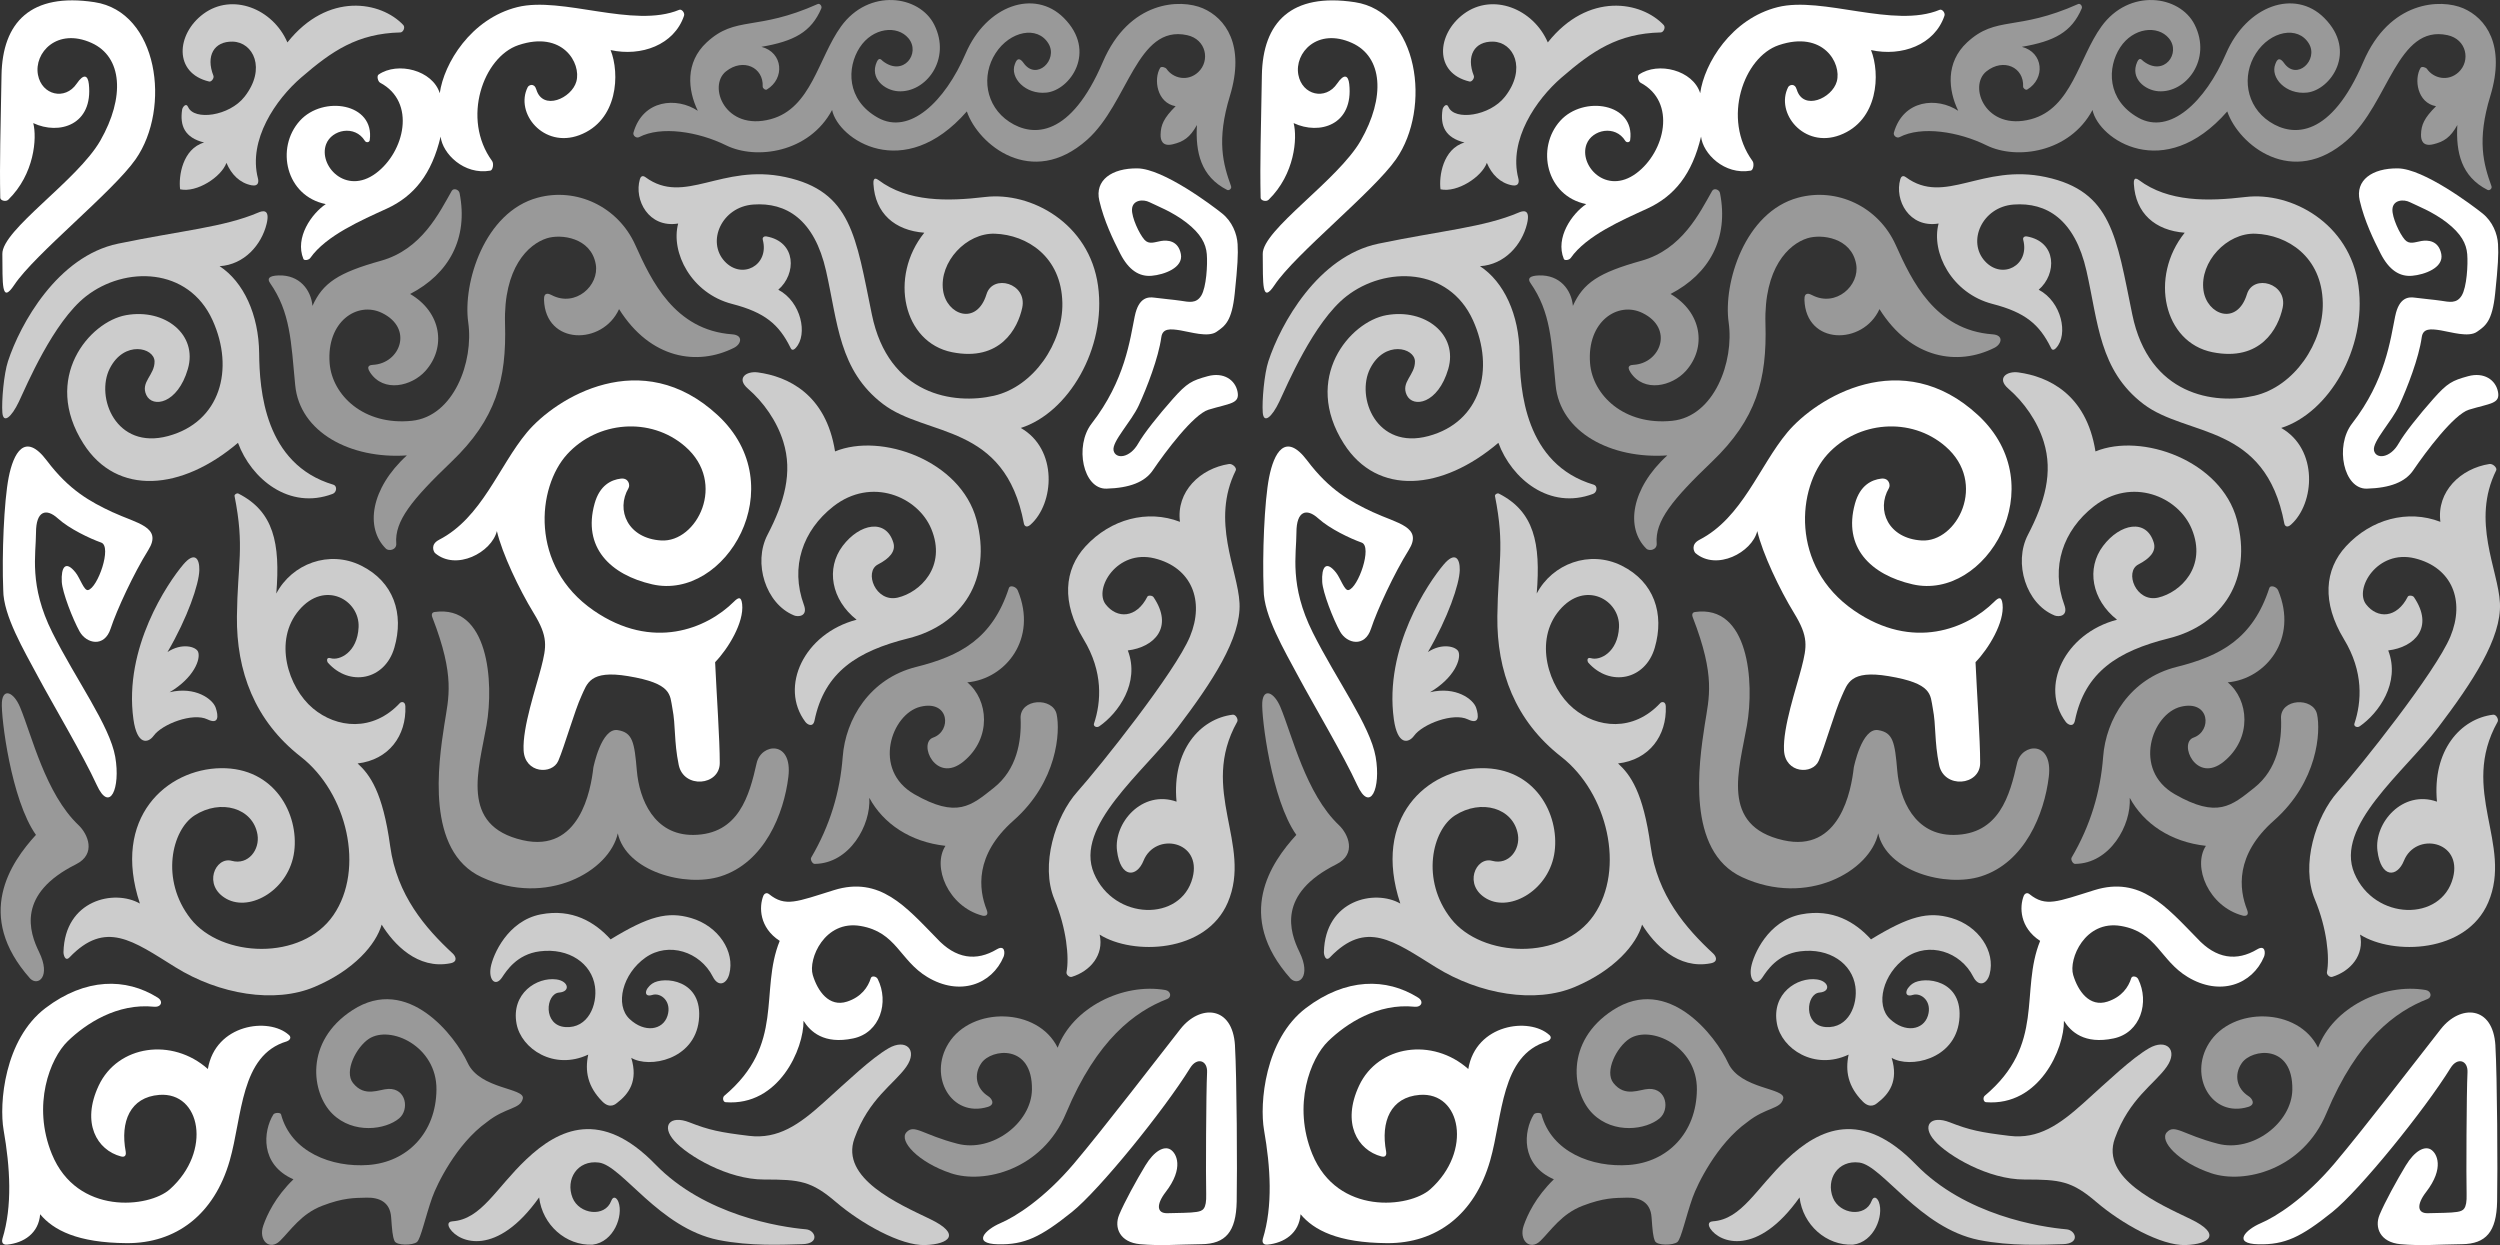
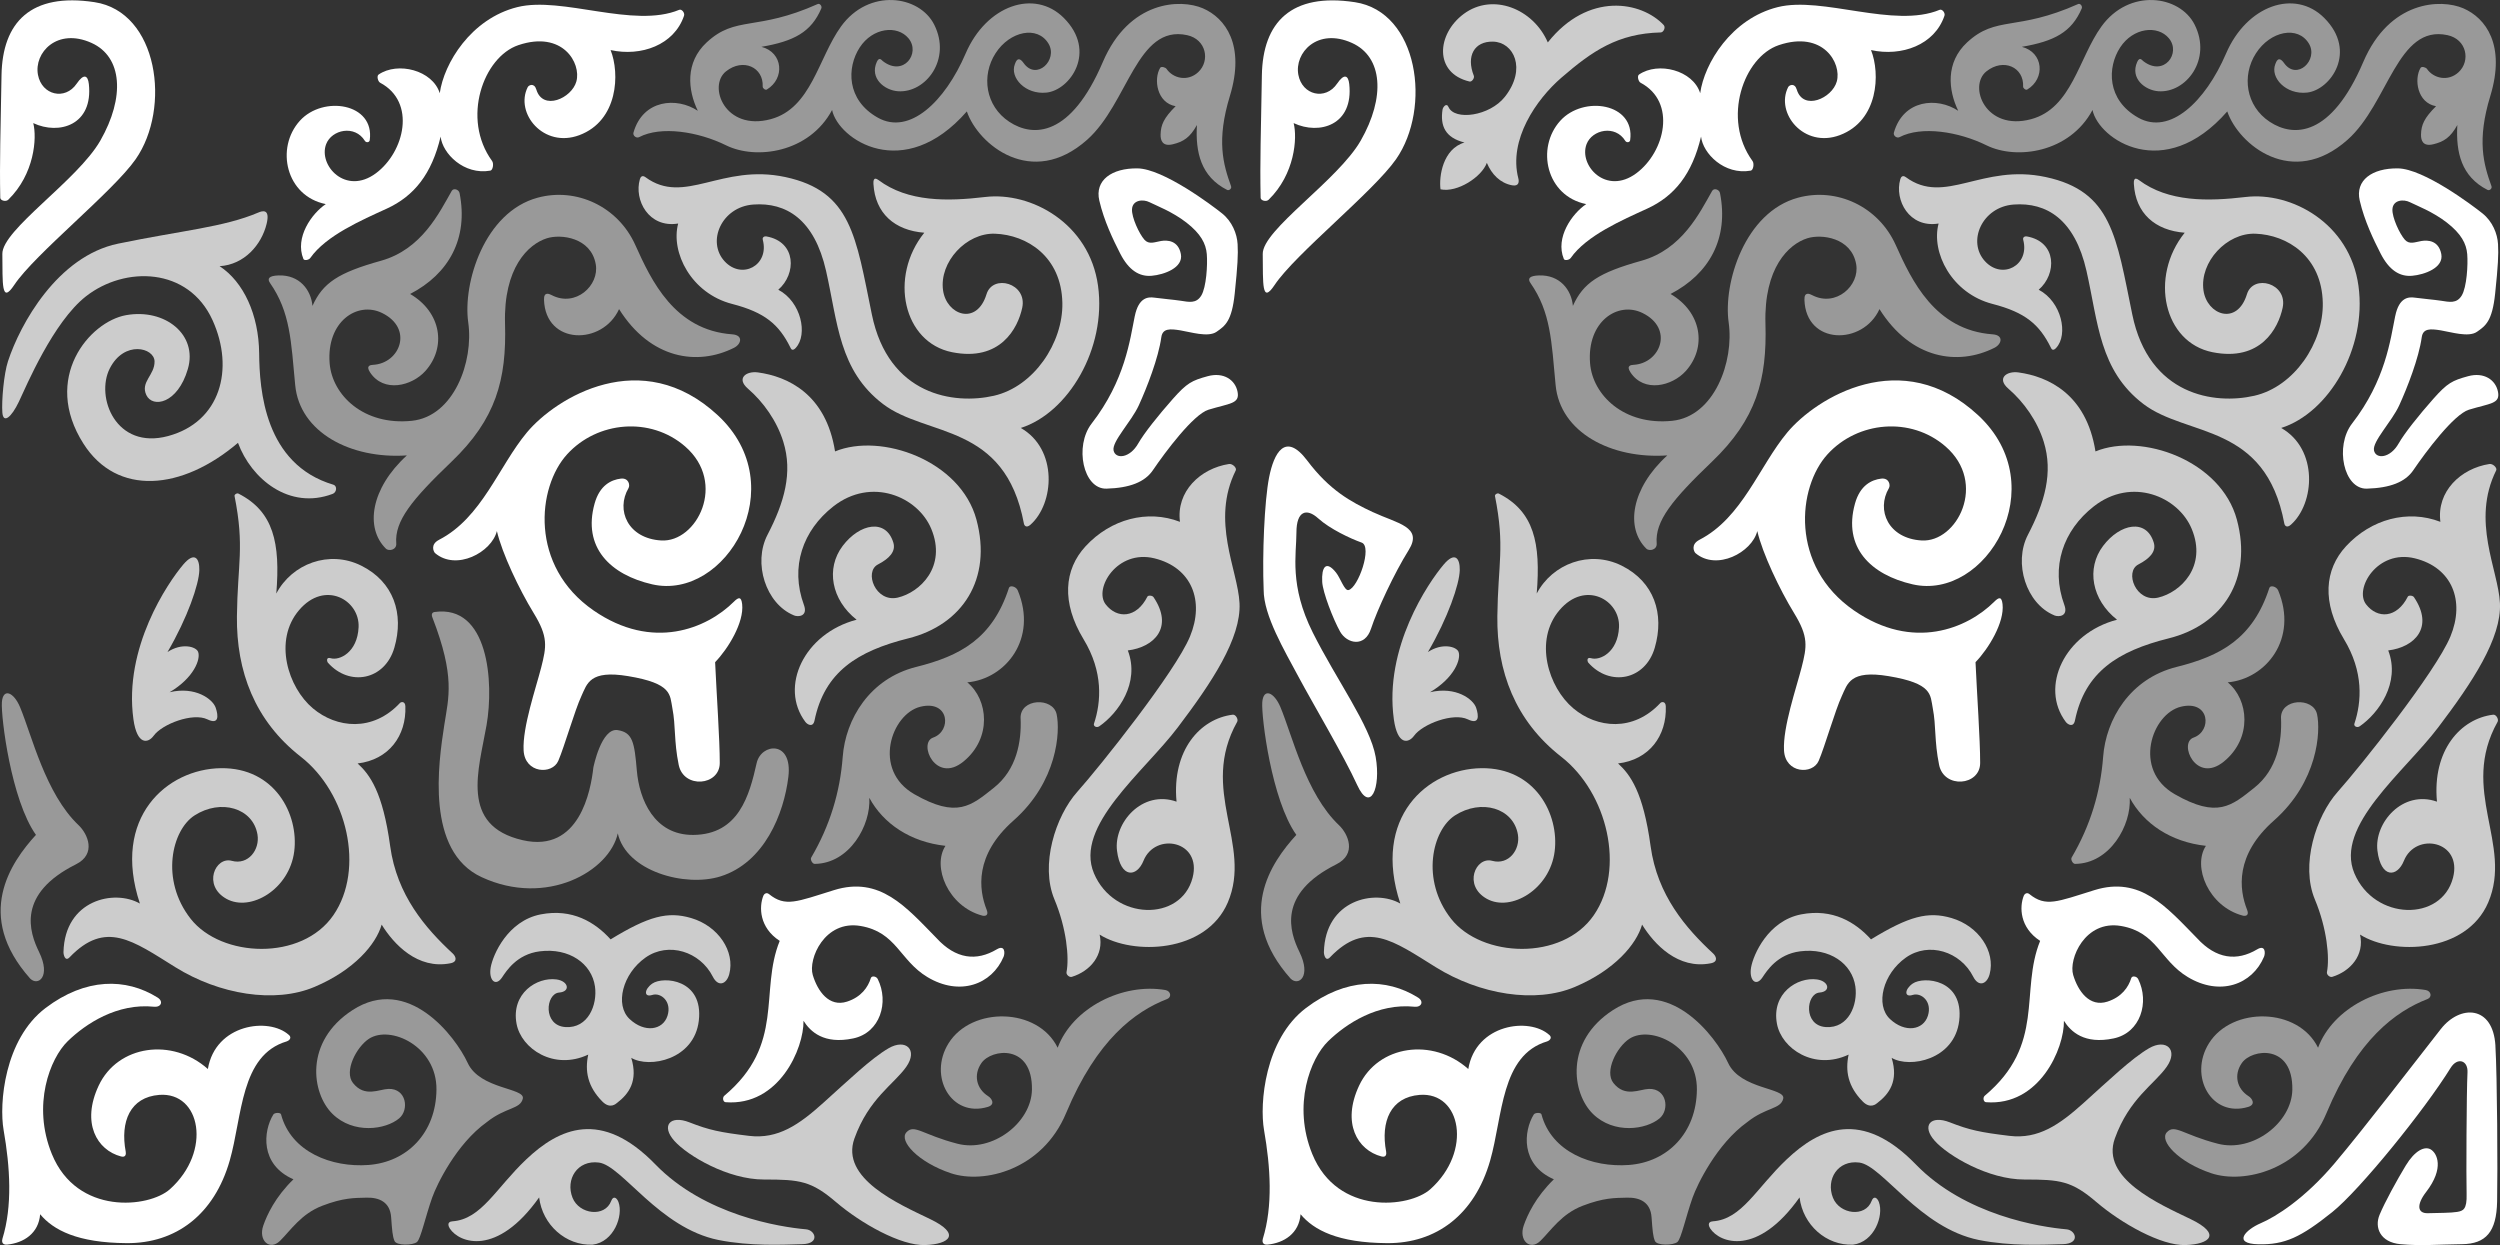
<svg xmlns="http://www.w3.org/2000/svg" id="Layer_2" viewBox="0 0 840.79 418.74">
  <rect x="0" y="0" width="840.79" height="418.74" fill="#333333" stroke="none" />
  <defs>
    <style>.cls-1,.cls-2,.cls-3{fill:#fff;}.cls-2{opacity:.5;}.cls-3{opacity:.75;}</style>
  </defs>
  <g id="_图层_1">
    <path class="cls-1" d="m147.66,181.54c14.4-7.39,20.1-24.8,29.57-36.13,9.71-11.61,38.54-29.56,64.19-5.73,25.66,23.83,2.57,62.46-22.04,56.85-14.17-3.23-23.52-12.47-19.4-27.2,1.72-6.16,5.62-7.98,8.81-8.36,2.65-.32,3.18,2.19,2.6,3.18-4.37,7.43-.2,16.97,11,17.62,11.94.7,22.22-19.3,8.03-31.62-11.68-10.14-29.52-8.48-39.66,2.61-10.14,11.08-12.76,37.6,8.86,52.54,19.86,13.72,38.12,6.1,47.2-2.94,1.61-1.61,2.49-1.72,2.78.83.69,6.13-4.7,14.98-9.09,19.51.45,10.12,1.58,26.24,1.56,33.92-.02,7.68-12.17,8.74-13.81.61-1.65-8.13-.95-12.97-2.13-19.07-.87-4.51,0-8.3-14.89-10.77-12.95-2.15-13.77,2.54-15.71,6.72-2.21,4.73-5.71,17.01-7.77,21.78-2.04,4.72-11.25,4.26-11.66-3.52-.42-7.78,4.14-20.95,5.91-27.88,1.82-7.13,2.37-10.31-2.53-18.31-4.9-8.01-10.6-20.04-12.37-27.58-1.76,7.17-13.68,13.5-20.81,7.4-.41-.4-1.73-2.86,1.37-4.46Z" />
    <path class="cls-3" d="m266.95,206.93c-9.38-3.87-13.78-17.56-8.82-27.08,5.65-10.85,8.53-20.91,5.31-31.28-2.18-7.03-6.7-13.37-11.92-17.88-3.98-3.45-.59-5.98,3.4-5.44,9.86,1.35,22.86,7.15,25.92,26.57,15.5-6.37,42.21,3.02,47.56,22.96,5.35,19.94-4.68,35.35-22.89,39.9-17.15,4.28-28.22,11.31-31.57,27.63-.51,2.48-2.41,1.38-3.09.47-8.82-11.76-.44-29.74,17.24-34.36-8.52-6.71-10.41-17.26-4.68-24.83,5.73-7.57,14.58-9.25,17.04-1.09.88,2.92-1.27,5.31-5.18,7.33-4.77,2.46-.81,12.89,6.66,11.15,7.47-1.74,16.55-10.41,11.27-23.12-4.5-10.86-20.15-17.58-32.97-7.52-10.21,8.01-14.58,20.29-9.85,33.14,1.38,3.76-1.83,4.13-3.43,3.47Z" />
    <path class="cls-2" d="m246.86,116.97c-12.24,6.16-28.08,3.85-38.66-13.01-5.54,12.23-24.76,12.19-25.24-3.14-.09-2.87,1.81-1.96,2.59-1.56,8.01,4.17,16.09-3.24,14.81-10.41-1.6-8.99-11.69-10.21-16.42-8.72-6.3,1.98-14.63,9.94-14.09,28.73.55,18.79-3.02,32.09-18.01,46.43-13.37,12.79-19.17,19.96-18.57,27.5.17,2.11-2.46,2.73-3.5,1.71-7.03-6.94-5.15-20.18,7.07-31.34-18.86,1.29-36.06-7.72-37.56-23.66-1.39-14.71-1.61-24.49-8.47-34.33-1.02-1.47-.38-2.43,2.88-2.54,7.01-.23,10.9,4.82,11.4,10.25,3.48-7.75,8.67-11.17,23.03-15.18,13.71-3.82,19.62-16.16,23.8-23.49.62-1.09,2.41-.47,2.64.72,3.01,15.22-3.56,27.17-16.63,33.94,10.54,6.15,12.27,17.98,5.1,25.93-4.52,5.02-14.02,7.43-18.6.39-1.5-2.3.28-2.45,1.04-2.49,9.1-.5,13.67-12.26,3-17.45-8.25-4.02-18.71,2.83-17.61,16.9.84,10.7,11.42,21.06,27.66,19.37,14.11-1.47,20.84-19.9,18.96-33.08-1.89-13.18,5.4-37.12,23.36-41.96,12.95-3.5,26.98,2.89,32.84,15.95,5.33,11.87,13.18,28.63,32.59,30.01,3.75.27,3.1,3.27.59,4.53Z" />
    <path class="cls-3" d="m267.65,116.97c4.09-4.43,1.85-15.45-5.9-19.53,6.13-5.28,6.17-16.15-4.05-17.94-.47-.08-1.42.17-1.16,1.16,2.26,8.6-7.05,13.52-12.85,7.21-6.1-6.62-.99-18.3,9.64-19.08,11.04-.81,20.55,4.93,24.49,22.33,3.94,17.4,4.32,33.44,19.13,44.75,14.66,11.19,41.06,6.2,47.41,40.24.1.56.76,1.64,2.22.35,8.07-7.18,9.23-25.42-3.28-32.53,15.93-5.04,28.88-26.69,25.99-47.78-2.88-21.1-22.59-31.72-37.93-29.9-12.68,1.5-25.99,1.75-35.94-5.71-1.72-1.29-1.71.53-1.67,1.31.56,9.91,7.15,15.65,17.1,16.42-11.98,14.92-7.04,36.91,9.33,40.18,16.25,3.25,22.14-8.04,23.61-14.94,1.76-8.27-9.89-11.47-12.01-4.56-3.29,10.71-13.46,7.03-14.62-1.32-1.32-9.53,7.85-19.38,17.48-19.03,10.7.39,22.35,7.65,22.65,23.31.25,13.32-9.54,28.1-23.02,31.19-13.4,3.07-35.46-.08-41.05-27.34-5.39-26.24-6.87-41.43-29.08-46.21-21.53-4.63-33.92,9.71-47.07.04-1.22-.89-1.71.12-1.88.73-2,6.91,2.95,16.47,12.89,14.86-2.6,9.74,4.43,23.51,18.14,27.04,11.04,2.85,15.77,6.9,19.63,14.73.18.37.62,1.32,1.81.03Z" />
    <path class="cls-1" d="m381.65,106.27c-1.62,7.89-3.23,21.63-14.52,36.18-5.87,7.58-2.84,22.11,4.98,21.89,7.82-.22,12.91-2.21,15.61-6.18,4.23-6.23,13.66-18.82,18.72-20.37,7.15-2.18,10.55-1.95,9.78-5.99-.77-4.05-4.71-6.74-10.05-5.28-5.34,1.46-6.96,2.26-11.75,7.67-4.79,5.41-9.68,11.53-11.59,14.91-2.87,5.1-7.7,5.39-8.32,2.4s5.95-9.65,8.49-15.18c2.72-5.94,6.6-15.9,7.57-22.9.42-3.04,2.96-2.87,6.38-2.32,3.42.55,9.39,2.47,12.21.48,2.82-1.98,5.12-3.45,6.1-12.86.98-9.41,1.17-13.1.97-16.61-.2-3.51-1.84-7.63-5.23-10.34-3.39-2.72-19.79-15.03-28.44-15.14-8.66-.11-14.44,3.98-12.84,10.84,1.6,6.87,4.64,13.14,7.02,17.8,2.86,5.6,6.44,7.85,10.59,7.48,4.16-.36,10.7-2.69,9.82-7.3-.89-4.61-4.54-4.75-6.68-4.4-2.14.36-4.03,1.3-5.57-.42-1.79-2.01-4.31-7.51-4.19-10.21.14-3.18,3.71-3.53,5.92-2.4,2.21,1.12,7.64,3.15,12.39,6.84,4.82,3.75,6.56,7.07,6.85,10.62.29,3.56-.15,11.13-1.86,13.93-1.71,2.8-4.21,2.14-6.89,1.74-2.5-.38-6.21-.67-8.93-1.05-2.07-.29-5.24-.1-6.53,6.18Z" />
    <path class="cls-2" d="m414.04,62.67c-2.71-7.51-4.96-15.47-.41-30.39,5.23-17.12-1.51-26.22-9.07-29.48-7.56-3.26-24.8-2.68-33.67,18.08-10.75,25.15-23.37,25.41-31.44,20.09-8.07-5.32-9.47-15.54-4.64-23.04,4.83-7.5,14.12-9.42,17.82-3.25,3.28,5.48-4.05,12.59-8.36,6.54-1.92-2.7-2.66-.4-2.95.36-1.77,4.51,3.53,10.33,10.67,9.56,7.94-.86,17.06-13.84,5.79-25.11-9.86-9.86-26.05-4.25-33.02,11.97-6.97,16.22-18.9,27.55-29.53,21.58-10.63-5.97-10.46-16.91-6.09-23.62,4.37-6.71,12.63-7.59,16.39-3.09,4.19,5-1.65,13.07-8.61,7.69-.45-.35-1.21-1.56-2.04.27-2.47,5.52,2.61,9.54,7.13,9.86,9.32.65,18.06-10.73,12.18-22.4-5.01-9.95-22-12.3-31.33.6-7.68,10.63-9.97,27.5-23.64,31.19-15.36,4.15-21.29-11.11-15.05-16.08,5.74-4.57,12.66-1.38,12.34,5.12-.03.57.88,1.29,1.39.99,6.12-3.68,5.51-12.46-1.82-14.36,10.9-1.88,16.72-4.9,20.14-12.9.33-.78-.51-1.8-1.2-1.49-20.77,9.27-27.49,3.77-37.34,12.89-7.29,6.76-6.38,16-2.99,23.02-7.07-4.7-18.47-3.83-21.64,7.33-.29,1.01.96,2.01,1.9,1.52,7.35-3.84,19.85-1.88,29.26,2.76,10.08,4.97,27.96,2.49,35.64-11.89,2.03,9.88,24.09,24.77,45.32.48,3.76,11.1,21.83,26.09,40.45,9.54,13.82-12.29,16.7-38.86,33.62-35.19,6.49,1.41,7.81,8.64,3.74,12.45-3.53,3.29-8.46,2.1-10.65-1.1-.35-.51-1.78-.96-2.15-.34-2.25,3.76-1.14,11.77,5.21,12.89-4.04,4.01-4.98,6.32-5.06,9.52-.05,2.03.67,4.09,4.07,3.29,3.57-.85,5.82-2.26,8.15-6.49-.54,9.18,1.35,17.38,10.16,21.83.66.33,1.59-.47,1.33-1.18Z" />
    <path class="cls-1" d="m230.04,5.33c-3.33,9.8-14.41,13.78-24.69,11.51,3.16,7.87,2.55,23.72-10.49,28.61-12.09,4.53-21.77-7.44-17.38-16.14.35-.69,2.18-1.57,2.9.81,2.18,7.24,11.87,2.98,13.46-2.71,1.72-6.18-4.62-17.25-19.5-12.23-11.81,3.99-19.21,24.74-8.84,38.97.63.86.28,3.09-.6,3.24-8.89,1.55-16.09-5.76-16.71-11.45-2.98,12.58-8.9,20-18.12,24.23-8.42,3.86-20.42,9.04-25.71,16.59-.5.72-2.06.97-2.32.33-2.96-7.19,2.79-15.27,7.53-18.45-13.43-2.68-17.01-18.88-8.71-28.04,7.78-8.59,25.21-5.93,23.49,6.53-.11.83-1.22.92-1.64.24-3.36-5.47-11.15-3.79-13.02,1.1-2.72,7.13,6.56,17.37,16.75,9.79,9.61-7.15,13.63-23.96,1.4-30.44-.74-.39-1.21-2.26-.52-2.74,6.43-4.43,18.17-1.48,20.58,6.27,1.37-9.99,10.45-25.06,26.1-28.96,15.05-3.74,39.09,7.31,54.44.91.82-.34,1.95,1.01,1.61,2.01Z" />
    <path class="cls-3" d="m413.33,156.05c-9.66,1.5-17.81,9.24-16.49,19.45-10.96-4.24-23.28-.92-31.71,8.18-7.31,7.89-8.18,19-.73,31.27,6.69,11.02,5.96,21.1,3.52,28.44-.28.83.87,1.51,1.81.86,6.26-4.32,13.76-14.58,9.57-25.5,8.97-1.1,15.47-7.82,8.65-17.92-.4-.59-1.81-.69-2.06-.18-3.7,7.34-10.21,7.53-14.03,2.61-4.09-5.26,3.8-18.56,16.37-15.49,12.57,3.07,16.95,14.32,11.98,26.3-4.97,11.98-30.4,43.84-37.85,52.17-7.45,8.33-12.57,24.7-7.74,36.24,4.07,9.74,5.02,19.58,4.07,24.44-.18.9.97,1.86,1.78,1.61,6.17-1.89,10.9-7.36,9.35-14.21,11.11,7.01,35.8,6.28,43.11-10.81,8.36-19.56-9.76-37.7,3.15-60.75.47-.84-.49-2.52-1.48-2.4-10.95,1.32-20.52,11.97-18.91,29.25-11.54-4.09-21.19,7.16-20.02,16.51,1.17,9.35,6.63,9.02,8.91,3.36,3.95-9.79,19.73-6.72,16.51,5.7-3.86,14.93-26.45,14.47-33.17-1.46-6.72-15.93,16.81-34.05,28.2-49.1,11.4-15.05,21.34-29.96,20.75-41.79-.56-11.27-9.73-27.58-1.26-44.64.42-.85-1.12-2.32-2.27-2.14Z" />
-     <path class="cls-3" d="m135.65,8.43c-7.48-7.98-25.39-11.29-38.99,5.84-4.87-11.34-18.55-16.8-28.27-9.59-9.11,6.76-10.1,19.89,1.94,22.74.8.19,1.75-1.17,1.45-1.94-2.64-6.69.2-11.61,6.44-11.48,6.95.14,11.45,9.07,4.01,18.55-5.13,6.53-16.92,8.09-18.96,3.45-.7-1.6-1.9.09-2.01.83-.84,5.5.88,9.48,7.38,11.1-7.26,2.12-8.65,11.4-8.06,15.74,5.64,1.21,13.87-4.16,15.58-8.9,1.63,3.88,4.47,6.79,8.46,7.55,2.48.47,2.38-1.38,2.13-2.32-3.36-12.98,6.03-26.57,14.48-33.87,10.41-9,18.97-14.87,33.42-15.22.93-.02,1.73-1.69.99-2.48Z" />
    <path class="cls-1" d="m2.78,67.17c8.8-8.59,9.7-20.77,8.4-25.77,8.71,4.1,20.22.65,18.7-13.16-.32-2.86-1.66-3.68-4.1-.09-3.88,5.7-11.72,3.87-13.01-2.98-1.4-7.44,6.43-15.96,18.02-10.73,10.4,4.69,11.29,18.27,2.96,32.84C26.08,60.7.59,77.32.79,85.44c.13,9.89-.42,17.05,4.02,10.37,6.88-10.35,33.2-31.33,40.83-42.28C57.62,36.33,53.22,3.99,31.8.73,10.38-2.53.8,7.45.51,25.34.2,44.49-.17,54.09.09,66.51c.02.95,1.88,1.45,2.69.66Z" />
    <path class="cls-3" d="m2.7,121.46c4.06-12.38,16.6-35.29,37.04-39.52,21.47-4.45,35.51-5.5,47.17-10.47,1.11-.47,4.08-1.56,2.75,3.85-1.72,7.01-7.47,13.69-15.81,14.2,8.06,5.25,13.19,16.34,13.31,29.3.11,12.27,1.79,37.32,24.98,44.2,1.29.38,1.17,2.54-.26,3.08-14.59,5.52-27.38-5.05-31.84-17.17-18.91,16.11-40.69,17.98-51.95.32-14.13-22.15,2.04-41.07,14.31-43.26,13.09-2.33,24.16,6.55,20.78,18.11-3.43,11.75-11.87,13.2-13.96,8.77-2.08-4.43,2.85-6.71,2.76-11.34-.1-4.62-10.21-7.18-15.07,2.41-4.86,9.59,2.03,27.45,19.63,22.71,17.6-4.74,22.39-22.53,14.96-38.93-8.13-17.96-29.53-18.29-42.59-8.06-11.01,8.62-20.07,30.18-22.56,35.44-2.49,5.26-5.28,7.54-5.56,3.6-.28-3.95.5-12.97,1.91-17.25Z" />
    <path class="cls-2" d="m343.24,241.62c-.28-6.77,10.86-7.24,12.12-1.42,1.26,5.82.31,22.67-14.48,35.74-13.2,11.66-11.76,23.2-9.03,30.08.81,2.04-.72,2.12-1.46,1.92-11.54-3.05-16.99-16.52-12.41-23.47-11.82-1.3-20.92-7.45-25.62-16.16.59,9.16-6.6,22.13-18.37,22.23-.77,0-1.56-1.45-1.17-2.12,6.31-10.74,9.71-22.04,10.6-33.89.94-12.59,8.97-26.29,24.72-30.23,14.85-3.71,25.64-9.53,31.18-26.57.33-1.02,2.4-.5,2.96.83,6.78,16.22-4.02,29.77-16.97,30.93,7.08,5.82,8.34,18.73-1.26,26.61-9.38,7.69-15.38-6.23-10.23-8.03,6.3-2.2,5.51-12.75-4.25-10.39-9.76,2.36-16.37,21.25-2.05,29.44,14.33,8.19,19.05,3.94,26.76-2.2,7.71-6.14,9.29-15.59,8.97-23.3Z" />
-     <path class="cls-1" d="m37.9,172.27c8.06,3.77,16.87,4.89,11.98,12.71-4.89,7.83-10.61,20.12-12.69,26.48-2.08,6.36-8.1,5.07-10.42.92-2.32-4.16-5.8-13.15-5.99-16.68-.27-4.96,1.26-7.4,4.65-3.13,1.52,1.91,2.82,6.17,4.18,5.88,3.26-.7,8.13-14.65,4.43-15.97-3.78-1.34-10.68-4.59-14.59-8.13-3.91-3.55-7.34-2.57-7.34,4.77s-2.45,17.73,5.5,33.62c7.95,15.89,19.32,31.3,21.15,41.82,1.83,10.51-1.83,19.07-6.24,9.41-4.4-9.66-14.92-27.39-19.69-36.31-4.77-8.93-11.74-20.66-11.74-29.22-.49-11.86.24-29.83,1.83-37.9,1.59-8.07,5.38-15.53,12.84-5.62,7.46,9.9,14.55,13.82,22.13,17.36Z" />
    <path class="cls-3" d="m67.04,191.76c-.11,4.72-3.98,16.05-10.71,27.53,4.81-3.19,9.62-1.85,10.3-.06.92,2.39-1.34,8.69-9.59,13.58,8.71-2.08,14.53,2.35,15.5,5.2.97,2.85,1.08,5.79-2.79,3.92-4.88-2.36-15.22,1.57-18.07,5.51-1.84,2.55-5.58,3.34-6.81-5.57-3.32-24.04,11.6-45.91,16.75-51.99,3.83-4.52,5.51-2.09,5.42,1.88Z" />
    <path class="cls-3" d="m78.88,166.82c3.42,17.18,1,22.71.8,40.51-.2,18.34,5.94,35.05,21.48,47.17,15.59,12.15,21.62,37.75,10.98,53.27-10.64,15.52-37.72,14.35-48.02,1.23-10.3-13.12-6.32-29.86,1.31-34.76,8.82-5.67,19.65-2.51,21.16,6.41.86,5.1-3.09,10.38-8.64,8.86-5.55-1.52-9.89,8.29-1.78,12.79,8.12,4.49,21.16-3.22,22.78-15.94,1.6-12.5-6.54-28.25-24.66-28.01-18.12.24-36.86,16.55-27.24,45.53-8.6-4.91-25.28-1.26-25.7,16.32-.02.85.54,3.33,2.04,1.77,12.12-12.64,21.26-5.59,35.56,3.3,14.8,9.21,33.46,12.3,46.83,6.64,13.36-5.66,20.69-14.32,22.58-20.95,4.03,6.56,12.09,15.21,23.15,13,2.61-.52,1.69-2.41.78-3.26-9.16-8.48-18.82-19.59-21.07-36.14-2.48-18.2-6.85-24.08-10.95-27.8,10.53-1.24,16.43-9.34,16.06-19.22-.07-1.76-1.42-1.55-1.82-1.12-9.12,9.81-21.33,8.5-29.29,1.8-8.35-7.03-13.34-22.78-4.65-33.01,8.69-10.23,20.46-3.39,20.03,5.73-.4,8.55-6.5,11.3-9.37,10.43-1.66-.5-1.28,1.12-.95,1.5,7.24,8.17,19.16,5.9,22.34-5.02,3.34-11.43-.22-22.2-11.16-27.63-10.75-5.33-23.27-.64-28.54,9.4,1.39-17.01-.9-27.59-12.72-33.61-.53-.27-1.43.3-1.33.83Z" />
    <path class="cls-2" d="m26.41,277.51c-11.13-10.58-15.68-30.13-19.66-39.67-2.16-5.17-5.79-6.54-6.12-1.6-.32,4.94,3.1,32.78,11.46,44.54-8.48,9.26-20.84,27.09-1.94,48.33,2.65,2.64,7.07-.6,2.99-8.94-3.28-6.69-7.6-19.49,12.41-29.49,6.98-3.49,3.96-10.23.87-13.17Z" />
    <path class="cls-1" d="m97.14,348.06c-6.72-6.06-24.7-3.68-27.23,11.47-11.97-10.66-30.31-8.07-36.72,5.58-5.91,12.58-.59,21.7,7.53,23.83,1.63.43,1.7-.89,1.56-1.62-1.9-10.12,1.5-18.33,11.27-19.09,13.95-1.08,17.84,18.97,3.6,31.72-7.03,6.29-31.26,8.9-39.71-11.83-6.73-16.51-.61-32.16,5.32-37.93,6.07-5.91,16.64-12.88,29.06-11.61,2.32.24,3.28-1.77,1.17-3.09-10.65-6.66-24.21-6.68-37.67,3.52-13.88,10.52-15.66,32.2-14.1,41.08,2.17,12.4,3.01,25.49-.41,36.54-.2.66-.28,2.13,1.59,1.95,5.54-.54,10.61-3.76,11.1-10.21,4.45,5.33,12.53,9.61,29.11,9.72,16.58.11,29.45-9.62,34.65-27.76,4.28-14.93,3.54-35.49,19.2-40.1.49-.14,1.94-1.06.69-2.19Z" />
    <path class="cls-2" d="m145.42,207.65c7.74,20,5.44,26.89,4.01,36.13-2.01,13.03-6.34,42.49,12.57,51.23,21.86,10.11,43.03-2.05,45.77-14.75,2.86,12.76,22.65,18.23,34.56,14.48,14.75-4.65,21.31-21.04,22.81-33.47,1.5-12.43-9.15-11.34-10.66-4.65-2.45,10.89-6.01,24.04-21.31,24.18-13.23.12-18.17-12.02-18.99-21.59-.82-9.56-1.37-12.84-6.42-13.66-5.53-.9-8.2,12.57-8.2,12.57-.85,7.69-4.65,28.83-23.77,24.45-21.32-4.87-14.75-23.77-12.16-38.66,2.53-14.54.64-40.67-17.5-38.08-.44.06-1.26.42-.72,1.82Z" />
    <path class="cls-1" d="m337.53,321.76c-3.95,9.38-14.8,13.38-25.67,6.82-9.33-5.63-10.34-15.09-22.44-17.16-12.1-2.07-17.7,11.11-16.07,16.5,1.62,5.39,5.46,10.91,11.53,8.94,4.76-1.55,7.04-4.82,8-7.92.27-.85,1.83-.65,2.32.33,3.86,7.77.83,18.06-8.26,19.97-9.87,2.07-14.42-2.29-16.71-5.93.15,9.27-8.22,28.78-26.21,27.38-.87-.07-1.14-1.56-.42-2.17,20.58-17.31,11.71-35.06,18.63-52.08-6.9-4.49-7.01-11.42-5.49-15.22.18-.45.95-1.28,1.9-.51,5.49,4.42,9.27,2.57,21.83-1.34,15.48-4.81,24.21,5.64,34.45,16.08,6.53,7.16,13.48,7.89,20.31,3.83,2.79-1.66,2.79,1.31,2.3,2.47Z" />
    <path class="cls-2" d="m391.97,332.97c-14.43-2.51-31.27,6-36.26,19.4-6.65-13.62-28.91-13.94-36.68-1.52-6.96,11.13.88,25.15,13.18,21.42,2.68-.81,1.28-2.89.14-3.6-4.02-2.53-5.02-7.24-2.27-11.17,3.37-4.83,17.22-6.49,16.98,8.97-.17,11.08-13.3,21.23-25.07,18.18-11.77-3.04-14.5-6.73-17.14-3.84-2.64,2.88,3.92,10.09,14.98,13.78,11.05,3.68,30.72-1.11,38.69-20.18,10.37-24.85,23.28-34.27,34-38.42,1.62-.63,1.24-2.69-.55-3.01Z" />
-     <path class="cls-1" d="m415.34,351.66c.62,10.46.79,42.29.58,52.46-.21,10.17-3.74,14.22-11.83,14.32-8.09.1-13.8.62-20.65,0-6.85-.62-8.82-5.6-7.06-9.86,1.76-4.25,5.81-11.62,8.82-16.6,3.01-4.98,6.33-6.64,8.41-5.4,2.08,1.25,4.69,6.19-1.59,14.34-3.27,4.25-2.93,7.2.6,7.1,3.53-.1,7.76-.08,9.82-.43,2.06-.35,3.37-.8,3.22-6.04-.15-5.23-.04-34.33.3-40.88.21-4.12-3.41-5.19-5.67-1.53-8.73,14.14-30.56,41.09-39.81,48.5-10.52,8.42-15.91,11.03-24.83,10.83-8.92-.2-4.28-4.93.78-7.09,5.06-2.16,14.68-8.18,24.7-19.98,9.44-11.12,29.08-36.67,35.86-45.32,6.48-8.26,17.55-8.03,18.36,5.57Z" />
    <path class="cls-3" d="m205.35,315.93c12.82-7.83,19.22-9.49,27.09-7.18,9.19,2.69,14.83,11.3,12.82,18.87-.92,3.44-3.72,4.43-5.53.85-4.27-8.45-14.93-11.85-22.64-6.42-7.71,5.43-10.38,15.92-5.35,20.66,5.03,4.74,11.19,3.78,12.74-1.06,1.55-4.84-2.24-7.95-5.12-7.03-2.88.92-2.76-1.9.03-3.84,3.62-2.52,17.27-1.52,15.63,12.5-1.54,13.15-16.67,16.09-22.72,12.49,2.38,7.84-.85,12.16-4.8,15.17-.31.24-2.29,2.17-4.91-.47-5.01-5.05-5.93-10.32-4.76-15.79-11.52,5.41-22.54-1.94-24.11-10.38-1.89-10.19,6.84-15.79,13.43-14.9,4.07.55,4.81,4.1.91,4.41-4.58.36-5.56,11.1,2.1,11.61,7.66.51,10.8-7.51,9.94-13.63-1.08-7.7-8.66-13.11-18.6-11.84-7.7.99-11.17,6.57-12.66,8.78-2.19,3.26-4.55.9-3.82-3.35.73-4.24,5.69-15.7,16.84-17.86,10.6-2.05,18.24,2.61,23.49,8.4Z" />
    <path class="cls-3" d="m304.79,358.79c4.03-5.73-.15-9.62-5.97-6.23-5.82,3.38-13.62,10.87-21.86,18.28-8.23,7.42-15.29,12.34-25.03,11.17-9.74-1.17-13.44-1.95-20.05-4.54-6.6-2.59-9.6,1.19-5.08,6.23,4.52,5.04,18.04,13.01,30.13,12.99,12.09-.01,15.91.47,24.26,7.61,8.35,7.14,21.79,14.73,29.98,14.43,8.19-.3,12.16-3.67,1.66-8.73-10.5-5.06-30.31-13.65-25.47-27.12,4.84-13.47,13.33-18.25,17.43-24.09Z" />
    <path class="cls-3" d="m269.89,418.43c5.98-.16,4.33-4.72,1.21-4.99-8.79-.76-34.04-4.7-50.66-21.81-18.26-18.81-32.45-12.12-43.42-1.74-10.3,9.75-15.11,20.19-24.87,20.86-2.04.14-1.25,1.84-.87,2.42,3.18,4.88,15.83,9.58,30.04-10.46,1.12,9.25,9,16.27,17.98,15.89,7.18-.89,10.38-9.76,8.71-14.31-.55-1.51-1.76-2.24-2.44-.42-2.11,5.67-10.79,4.56-13.02-1.05-2.44-6.14,1.6-12.78,8.88-11.83,7.78,1.02,20.27,22.01,40.17,26.03,10.82,2.18,21.8,1.58,28.28,1.41Z" />
    <path class="cls-2" d="m145.4,402.63c1.43-4.04,8.01-17.89,18.34-25.26,6.36-5.07,11.26-4.25,12.09-7.89.84-3.64-14.42-3.07-18.54-12-4.12-8.93-20.1-29.86-38.74-17.76-16.33,10.59-13.77,28-6.73,34.9,7.04,6.9,17.91,5.32,22.44,1.49,3.42-2.9,2.43-10.09-3.62-9.89-3.13.1-7.98,2.98-11.92-1.98-3.11-3.91,1.14-12.12,5.36-14.88,7.21-4.7,22.85,2.5,22.71,17.09-.14,14.59-9.87,24.38-22.86,25.35-12.39.92-26.06-4.34-29.42-17.04-.16-.62-2.14-.64-2.59.08-3.4,5.51-4.57,16.83,6.77,21.78-6.19,6.01-8.93,12.08-10.14,15.55-1.74,4.96,2.1,8.61,5.64,5.13,3.54-3.48,7.09-9.07,14.18-11.78,7.09-2.71,10.71-2.63,14.94-2.73,4.23-.1,7.86,1.49,8.23,6.54.33,4.44.46,6.45,1.14,8.04.68,1.59,6.15,1.51,7.56.33,1.26-1.06,2.82-8.49,5.15-15.07Z" />
    <path class="cls-1" d="m571.55,181.54c14.4-7.39,20.1-24.8,29.57-36.13,9.71-11.61,38.54-29.56,64.19-5.73,25.66,23.83,2.57,62.46-22.04,56.85-14.17-3.23-23.52-12.47-19.4-27.2,1.72-6.16,5.62-7.98,8.81-8.36,2.65-.32,3.18,2.19,2.6,3.18-4.37,7.43-.2,16.97,11,17.62,11.94.7,22.22-19.3,8.03-31.62-11.68-10.14-29.52-8.48-39.66,2.61-10.14,11.08-12.76,37.6,8.86,52.54,19.86,13.72,38.12,6.1,47.2-2.94,1.61-1.61,2.49-1.72,2.78.83.69,6.13-4.7,14.98-9.09,19.51.45,10.12,1.58,26.24,1.56,33.92-.02,7.68-12.17,8.74-13.81.61-1.65-8.13-.95-12.97-2.13-19.07-.87-4.51,0-8.3-14.89-10.77-12.95-2.15-13.77,2.54-15.71,6.72-2.21,4.73-5.71,17.01-7.77,21.78-2.04,4.72-11.25,4.26-11.66-3.52-.42-7.78,4.14-20.95,5.91-27.88,1.82-7.13,2.37-10.31-2.53-18.31-4.9-8.01-10.6-20.04-12.37-27.58-1.76,7.17-13.68,13.5-20.81,7.4-.41-.4-1.73-2.86,1.37-4.46Z" />
    <path class="cls-3" d="m690.85,206.93c-9.38-3.87-13.78-17.56-8.82-27.08,5.65-10.85,8.53-20.91,5.31-31.28-2.18-7.03-6.7-13.37-11.92-17.88-3.98-3.45-.59-5.98,3.4-5.44,9.86,1.35,22.86,7.15,25.92,26.57,15.5-6.37,42.21,3.02,47.56,22.96,5.35,19.94-4.68,35.35-22.89,39.9-17.15,4.28-28.22,11.31-31.57,27.63-.51,2.48-2.41,1.38-3.09.47-8.82-11.76-.44-29.74,17.24-34.36-8.52-6.71-10.41-17.26-4.68-24.83,5.73-7.57,14.58-9.25,17.04-1.09.88,2.92-1.27,5.31-5.18,7.33-4.77,2.46-.81,12.89,6.66,11.15,7.47-1.74,16.55-10.41,11.27-23.12-4.5-10.86-20.15-17.58-32.97-7.52-10.21,8.01-14.58,20.29-9.85,33.14,1.38,3.76-1.83,4.13-3.43,3.47Z" />
    <path class="cls-2" d="m670.76,116.97c-12.24,6.16-28.08,3.85-38.66-13.01-5.54,12.23-24.76,12.19-25.24-3.14-.09-2.87,1.81-1.96,2.59-1.56,8.01,4.17,16.09-3.24,14.81-10.41-1.6-8.99-11.69-10.21-16.42-8.72-6.3,1.98-14.63,9.94-14.09,28.73.55,18.79-3.02,32.09-18.01,46.43-13.37,12.79-19.17,19.96-18.57,27.5.17,2.11-2.46,2.73-3.5,1.71-7.03-6.94-5.15-20.18,7.07-31.34-18.86,1.29-36.06-7.72-37.56-23.66-1.39-14.71-1.61-24.49-8.47-34.33-1.02-1.47-.38-2.43,2.88-2.54,7.01-.23,10.9,4.82,11.4,10.25,3.48-7.75,8.67-11.17,23.03-15.18,13.71-3.82,19.62-16.16,23.8-23.49.62-1.09,2.41-.47,2.64.72,3.01,15.22-3.56,27.17-16.63,33.94,10.54,6.15,12.27,17.98,5.1,25.93-4.52,5.02-14.02,7.43-18.6.39-1.5-2.3.28-2.45,1.04-2.49,9.1-.5,13.67-12.26,3-17.45-8.25-4.02-18.71,2.83-17.61,16.9.84,10.7,11.42,21.06,27.66,19.37,14.11-1.47,20.84-19.9,18.96-33.08-1.89-13.18,5.4-37.12,23.36-41.96,12.95-3.5,26.98,2.89,32.84,15.95,5.33,11.87,13.18,28.63,32.59,30.01,3.75.27,3.1,3.27.59,4.53Z" />
    <path class="cls-3" d="m691.55,116.97c4.09-4.43,1.85-15.45-5.9-19.53,6.13-5.28,6.17-16.15-4.05-17.94-.47-.08-1.42.17-1.16,1.16,2.26,8.6-7.05,13.52-12.85,7.21-6.1-6.62-.99-18.3,9.64-19.08,11.04-.81,20.55,4.93,24.49,22.33,3.94,17.4,4.32,33.44,19.13,44.75,14.66,11.19,41.06,6.2,47.41,40.24.1.56.76,1.64,2.22.35,8.07-7.18,9.23-25.42-3.28-32.53,15.93-5.04,28.88-26.69,25.99-47.78-2.88-21.1-22.59-31.72-37.93-29.9-12.68,1.5-25.99,1.75-35.94-5.71-1.72-1.29-1.71.53-1.67,1.31.56,9.91,7.15,15.65,17.1,16.42-11.98,14.92-7.04,36.91,9.33,40.18,16.25,3.25,22.14-8.04,23.61-14.94,1.76-8.27-9.89-11.47-12.01-4.56-3.29,10.71-13.46,7.03-14.62-1.32-1.32-9.53,7.85-19.38,17.48-19.03,10.7.39,22.35,7.65,22.65,23.31.25,13.32-9.54,28.1-23.02,31.19-13.4,3.07-35.46-.08-41.05-27.34-5.39-26.24-6.87-41.43-29.08-46.21-21.53-4.63-33.92,9.71-47.07.04-1.22-.89-1.71.12-1.88.73-2,6.91,2.95,16.47,12.89,14.86-2.6,9.74,4.43,23.51,18.14,27.04,11.04,2.85,15.77,6.9,19.63,14.73.18.37.62,1.32,1.81.03Z" />
    <path class="cls-1" d="m805.55,106.27c-1.62,7.89-3.23,21.63-14.52,36.18-5.87,7.58-2.84,22.11,4.98,21.89,7.82-.22,12.91-2.21,15.61-6.18,4.23-6.23,13.66-18.82,18.72-20.37,7.15-2.18,10.55-1.95,9.78-5.99-.77-4.05-4.71-6.74-10.05-5.28-5.34,1.46-6.96,2.26-11.75,7.67-4.79,5.41-9.68,11.53-11.59,14.91-2.87,5.1-7.7,5.39-8.32,2.4s5.95-9.65,8.49-15.18c2.72-5.94,6.6-15.9,7.57-22.9.42-3.04,2.96-2.87,6.38-2.32,3.42.55,9.39,2.47,12.21.48,2.82-1.98,5.12-3.45,6.1-12.86.98-9.41,1.17-13.1.97-16.61-.2-3.51-1.84-7.63-5.23-10.34-3.39-2.72-19.79-15.03-28.44-15.14-8.66-.11-14.44,3.98-12.84,10.84,1.6,6.87,4.64,13.14,7.02,17.8,2.86,5.6,6.44,7.85,10.59,7.48,4.16-.36,10.7-2.69,9.82-7.3-.89-4.61-4.54-4.75-6.68-4.4-2.14.36-4.03,1.3-5.57-.42-1.79-2.01-4.31-7.51-4.19-10.21.14-3.18,3.71-3.53,5.92-2.4,2.21,1.12,7.64,3.15,12.39,6.84,4.82,3.75,6.56,7.07,6.85,10.62.29,3.56-.15,11.13-1.86,13.93-1.71,2.8-4.21,2.14-6.89,1.74-2.5-.38-6.21-.67-8.93-1.05-2.07-.29-5.24-.1-6.53,6.18Z" />
    <path class="cls-2" d="m837.94,62.67c-2.71-7.51-4.96-15.47-.41-30.39,5.23-17.12-1.51-26.22-9.07-29.48-7.56-3.26-24.8-2.68-33.67,18.08-10.75,25.15-23.37,25.41-31.44,20.09-8.07-5.32-9.47-15.54-4.64-23.04,4.83-7.5,14.12-9.42,17.82-3.25,3.28,5.48-4.05,12.59-8.36,6.54-1.92-2.7-2.66-.4-2.95.36-1.77,4.51,3.53,10.33,10.67,9.56,7.94-.86,17.06-13.84,5.79-25.11-9.86-9.86-26.05-4.25-33.02,11.97-6.97,16.22-18.9,27.55-29.53,21.58-10.63-5.97-10.46-16.91-6.09-23.62,4.37-6.71,12.63-7.59,16.39-3.09,4.19,5-1.65,13.07-8.61,7.69-.45-.35-1.21-1.56-2.04.27-2.47,5.52,2.61,9.54,7.13,9.86,9.32.65,18.06-10.73,12.18-22.4-5.01-9.95-22-12.3-31.33.6-7.68,10.63-9.97,27.5-23.64,31.19-15.36,4.15-21.29-11.11-15.05-16.08,5.74-4.57,12.66-1.38,12.34,5.12-.03.57.88,1.29,1.39.99,6.12-3.68,5.51-12.46-1.82-14.36,10.9-1.88,16.72-4.9,20.14-12.9.33-.78-.51-1.8-1.2-1.49-20.77,9.27-27.49,3.77-37.34,12.89-7.29,6.76-6.38,16-2.99,23.02-7.07-4.7-18.47-3.83-21.64,7.33-.29,1.01.96,2.01,1.9,1.52,7.35-3.84,19.85-1.88,29.26,2.76,10.08,4.97,27.96,2.49,35.64-11.89,2.03,9.88,24.09,24.77,45.32.48,3.76,11.1,21.83,26.09,40.45,9.54,13.82-12.29,16.7-38.86,33.62-35.19,6.49,1.41,7.81,8.64,3.74,12.45-3.53,3.29-8.46,2.1-10.65-1.1-.35-.51-1.78-.96-2.15-.34-2.25,3.76-1.14,11.77,5.21,12.89-4.04,4.01-4.98,6.32-5.06,9.52-.05,2.03.67,4.09,4.07,3.29,3.57-.85,5.82-2.26,8.15-6.49-.54,9.18,1.35,17.38,10.16,21.83.66.33,1.59-.47,1.33-1.18Z" />
    <path class="cls-1" d="m653.94,5.33c-3.33,9.8-14.41,13.78-24.69,11.51,3.16,7.87,2.55,23.72-10.49,28.61-12.09,4.53-21.77-7.44-17.38-16.14.35-.69,2.18-1.57,2.9.81,2.18,7.24,11.87,2.98,13.46-2.71,1.72-6.18-4.62-17.25-19.5-12.23-11.81,3.99-19.21,24.74-8.84,38.97.63.86.28,3.09-.6,3.24-8.89,1.55-16.09-5.76-16.71-11.45-2.98,12.58-8.9,20-18.12,24.23-8.42,3.86-20.42,9.04-25.71,16.59-.5.72-2.06.97-2.32.33-2.96-7.19,2.79-15.27,7.53-18.45-13.43-2.68-17.01-18.88-8.71-28.04,7.78-8.59,25.21-5.93,23.49,6.53-.11.83-1.22.92-1.64.24-3.36-5.47-11.15-3.79-13.02,1.1-2.72,7.13,6.56,17.37,16.75,9.79,9.61-7.15,13.63-23.96,1.4-30.44-.74-.39-1.21-2.26-.52-2.74,6.43-4.43,18.17-1.48,20.58,6.27,1.37-9.99,10.45-25.06,26.1-28.96,15.05-3.74,39.09,7.31,54.44.91.82-.34,1.95,1.01,1.61,2.01Z" />
    <path class="cls-3" d="m837.23,156.05c-9.66,1.5-17.81,9.24-16.49,19.45-10.96-4.24-23.28-.92-31.71,8.18-7.31,7.89-8.18,19-.73,31.27,6.69,11.02,5.96,21.1,3.52,28.44-.28.83.87,1.51,1.81.86,6.26-4.32,13.76-14.58,9.57-25.5,8.97-1.1,15.47-7.82,8.65-17.92-.4-.59-1.81-.69-2.06-.18-3.7,7.34-10.21,7.53-14.03,2.61-4.09-5.26,3.8-18.56,16.37-15.49,12.57,3.07,16.95,14.32,11.98,26.3-4.97,11.98-30.4,43.84-37.85,52.17-7.45,8.33-12.57,24.7-7.74,36.24,4.07,9.74,5.02,19.58,4.07,24.44-.18.9.97,1.86,1.78,1.61,6.17-1.89,10.9-7.36,9.35-14.21,11.11,7.01,35.8,6.28,43.11-10.81,8.36-19.56-9.76-37.7,3.15-60.75.47-.84-.49-2.52-1.48-2.4-10.95,1.32-20.52,11.97-18.91,29.25-11.54-4.09-21.19,7.16-20.02,16.51,1.17,9.35,6.63,9.02,8.91,3.36,3.95-9.79,19.73-6.72,16.51,5.7-3.86,14.93-26.45,14.47-33.17-1.46-6.72-15.93,16.81-34.05,28.2-49.1,11.4-15.05,21.34-29.96,20.75-41.79-.56-11.27-9.73-27.58-1.26-44.64.42-.85-1.12-2.32-2.27-2.14Z" />
    <path class="cls-3" d="m559.54,8.43c-7.48-7.98-25.39-11.29-38.99,5.84-4.87-11.34-18.55-16.8-28.27-9.59-9.11,6.76-10.1,19.89,1.94,22.74.8.19,1.75-1.17,1.45-1.94-2.64-6.69.2-11.61,6.44-11.48,6.95.14,11.45,9.07,4.01,18.55-5.13,6.53-16.92,8.09-18.96,3.45-.7-1.6-1.9.09-2.01.83-.84,5.5.88,9.48,7.38,11.1-7.26,2.12-8.65,11.4-8.06,15.74,5.64,1.21,13.87-4.16,15.58-8.9,1.63,3.88,4.47,6.79,8.46,7.55,2.48.47,2.38-1.38,2.13-2.32-3.36-12.98,6.03-26.57,14.48-33.87,10.41-9,18.97-14.87,33.42-15.22.93-.02,1.73-1.69.99-2.48Z" />
    <path class="cls-1" d="m426.67,67.17c8.8-8.59,9.7-20.77,8.4-25.77,8.71,4.1,20.22.65,18.7-13.16-.32-2.86-1.66-3.68-4.1-.09-3.88,5.7-11.72,3.87-13.01-2.98-1.4-7.44,6.43-15.96,18.02-10.73,10.4,4.69,11.29,18.27,2.96,32.84-7.67,13.42-33.16,30.04-32.96,38.16.13,9.89-.42,17.05,4.02,10.37,6.88-10.35,33.2-31.33,40.83-42.28,11.98-17.19,7.58-49.53-13.84-52.79-21.42-3.26-31.01,6.71-31.3,24.61-.31,19.15-.68,28.75-.42,41.17.02.95,1.88,1.45,2.69.66Z" />
-     <path class="cls-3" d="m426.59,121.46c4.06-12.38,16.6-35.29,37.04-39.52,21.47-4.45,35.51-5.5,47.17-10.47,1.11-.47,4.08-1.56,2.75,3.85-1.72,7.01-7.47,13.69-15.81,14.2,8.06,5.25,13.19,16.34,13.31,29.3.11,12.27,1.79,37.32,24.98,44.2,1.29.38,1.17,2.54-.26,3.08-14.59,5.52-27.38-5.05-31.84-17.17-18.91,16.11-40.69,17.98-51.95.32-14.13-22.15,2.04-41.07,14.31-43.26,13.09-2.33,24.16,6.55,20.78,18.11-3.43,11.75-11.87,13.2-13.96,8.77-2.08-4.43,2.85-6.71,2.76-11.34-.1-4.62-10.21-7.18-15.07,2.41-4.86,9.59,2.03,27.45,19.63,22.71,17.6-4.74,22.39-22.53,14.96-38.93-8.13-17.96-29.53-18.29-42.59-8.06-11.01,8.62-20.07,30.18-22.56,35.44-2.49,5.26-5.28,7.54-5.56,3.6-.28-3.95.5-12.97,1.91-17.25Z" />
    <path class="cls-2" d="m767.14,241.62c-.28-6.77,10.86-7.24,12.12-1.42,1.26,5.82.31,22.67-14.48,35.74-13.2,11.66-11.76,23.2-9.03,30.08.81,2.04-.72,2.12-1.46,1.92-11.54-3.05-16.99-16.52-12.41-23.47-11.82-1.3-20.92-7.45-25.62-16.16.59,9.16-6.6,22.13-18.37,22.23-.77,0-1.56-1.45-1.17-2.12,6.31-10.74,9.71-22.04,10.6-33.89.94-12.59,8.97-26.29,24.72-30.23,14.85-3.71,25.64-9.53,31.18-26.57.33-1.02,2.4-.5,2.96.83,6.78,16.22-4.02,29.77-16.97,30.93,7.08,5.82,8.34,18.73-1.26,26.61-9.38,7.69-15.38-6.23-10.23-8.03,6.3-2.2,5.51-12.75-4.25-10.39-9.76,2.36-16.37,21.25-2.05,29.44,14.33,8.19,19.05,3.94,26.76-2.2,7.71-6.14,9.29-15.59,8.97-23.3Z" />
    <path class="cls-1" d="m461.8,172.27c8.06,3.77,16.87,4.89,11.98,12.71-4.89,7.83-10.61,20.12-12.69,26.48-2.08,6.36-8.1,5.07-10.42.92-2.32-4.16-5.8-13.15-5.99-16.68-.27-4.96,1.26-7.4,4.65-3.13,1.52,1.91,2.82,6.17,4.18,5.88,3.26-.7,8.13-14.65,4.43-15.97-3.78-1.34-10.68-4.59-14.59-8.13-3.91-3.55-7.34-2.57-7.34,4.77s-2.45,17.73,5.5,33.62c7.95,15.89,19.32,31.3,21.15,41.82,1.83,10.51-1.83,19.07-6.24,9.41-4.4-9.66-14.92-27.39-19.69-36.31-4.77-8.93-11.74-20.66-11.74-29.22-.49-11.86.24-29.83,1.83-37.9,1.59-8.07,5.38-15.53,12.84-5.62,7.46,9.9,14.55,13.82,22.13,17.36Z" />
    <path class="cls-3" d="m490.94,191.76c-.11,4.72-3.98,16.05-10.71,27.53,4.81-3.19,9.62-1.85,10.3-.06.92,2.39-1.34,8.69-9.59,13.58,8.71-2.08,14.53,2.35,15.5,5.2.97,2.85,1.08,5.79-2.79,3.92-4.88-2.36-15.22,1.57-18.07,5.51-1.84,2.55-5.58,3.34-6.81-5.57-3.32-24.04,11.6-45.91,16.75-51.99,3.83-4.52,5.51-2.09,5.42,1.88Z" />
    <path class="cls-3" d="m502.78,166.82c3.42,17.18,1,22.71.8,40.51-.2,18.34,5.94,35.05,21.48,47.17,15.59,12.15,21.62,37.75,10.98,53.27-10.64,15.52-37.72,14.35-48.02,1.23-10.3-13.12-6.32-29.86,1.31-34.76,8.82-5.67,19.65-2.51,21.16,6.41.86,5.1-3.09,10.38-8.64,8.86-5.55-1.52-9.89,8.29-1.78,12.79,8.12,4.49,21.16-3.22,22.78-15.94,1.6-12.5-6.54-28.25-24.66-28.01-18.12.24-36.86,16.55-27.24,45.53-8.6-4.91-25.28-1.26-25.7,16.32-.02.85.54,3.33,2.04,1.77,12.12-12.64,21.26-5.59,35.56,3.3,14.8,9.21,33.46,12.3,46.83,6.64,13.36-5.66,20.69-14.32,22.58-20.95,4.03,6.56,12.09,15.21,23.15,13,2.61-.52,1.69-2.41.78-3.26-9.16-8.48-18.82-19.59-21.07-36.14-2.48-18.2-6.85-24.08-10.95-27.8,10.53-1.24,16.43-9.34,16.06-19.22-.07-1.76-1.42-1.55-1.82-1.12-9.12,9.81-21.33,8.5-29.29,1.8-8.35-7.03-13.34-22.78-4.65-33.01,8.69-10.23,20.46-3.39,20.03,5.73-.4,8.55-6.5,11.3-9.37,10.43-1.66-.5-1.28,1.12-.95,1.5,7.24,8.17,19.16,5.9,22.34-5.02,3.34-11.43-.22-22.2-11.16-27.63-10.75-5.33-23.27-.64-28.54,9.4,1.39-17.01-.9-27.59-12.72-33.61-.53-.27-1.43.3-1.33.83Z" />
    <path class="cls-2" d="m450.3,277.51c-11.13-10.58-15.68-30.13-19.66-39.67-2.16-5.17-5.79-6.54-6.12-1.6-.32,4.94,3.1,32.78,11.46,44.54-8.48,9.26-20.84,27.09-1.94,48.33,2.65,2.64,7.07-.6,2.99-8.94-3.28-6.69-7.6-19.49,12.41-29.49,6.98-3.49,3.96-10.23.87-13.17Z" />
    <path class="cls-1" d="m521.04,348.06c-6.72-6.06-24.7-3.68-27.23,11.47-11.97-10.66-30.31-8.07-36.72,5.58-5.91,12.58-.59,21.7,7.53,23.83,1.63.43,1.7-.89,1.56-1.62-1.9-10.12,1.5-18.33,11.27-19.09,13.95-1.08,17.84,18.97,3.6,31.72-7.03,6.29-31.26,8.9-39.71-11.83-6.73-16.51-.61-32.16,5.32-37.93,6.07-5.91,16.64-12.88,29.06-11.61,2.32.24,3.28-1.77,1.17-3.09-10.65-6.66-24.21-6.68-37.67,3.52-13.88,10.52-15.66,32.2-14.1,41.08,2.17,12.4,3.01,25.49-.41,36.54-.2.66-.28,2.13,1.59,1.95,5.54-.54,10.61-3.76,11.1-10.21,4.45,5.33,12.53,9.61,29.11,9.72,16.58.11,29.45-9.62,34.65-27.76,4.28-14.93,3.54-35.49,19.2-40.1.49-.14,1.94-1.06.69-2.19Z" />
-     <path class="cls-2" d="m569.32,207.65c7.74,20,5.44,26.89,4.01,36.13-2.01,13.03-6.34,42.49,12.57,51.23,21.86,10.11,43.03-2.05,45.77-14.75,2.86,12.76,22.65,18.23,34.56,14.48,14.75-4.65,21.31-21.04,22.81-33.47,1.5-12.43-9.15-11.34-10.66-4.65-2.45,10.89-6.01,24.04-21.31,24.18-13.23.12-18.17-12.02-18.99-21.59-.82-9.56-1.37-12.84-6.42-13.66-5.53-.9-8.2,12.57-8.2,12.57-.85,7.69-4.65,28.83-23.77,24.45-21.32-4.87-14.75-23.77-12.16-38.66,2.53-14.54.64-40.67-17.5-38.08-.44.06-1.26.42-.72,1.82Z" />
    <path class="cls-1" d="m761.43,321.76c-3.95,9.38-14.8,13.38-25.67,6.82-9.33-5.63-10.34-15.09-22.44-17.16-12.1-2.07-17.7,11.11-16.07,16.5,1.62,5.39,5.46,10.91,11.53,8.94,4.76-1.55,7.04-4.82,8-7.92.27-.85,1.83-.65,2.32.33,3.86,7.77.83,18.06-8.26,19.97-9.87,2.07-14.42-2.29-16.71-5.93.15,9.27-8.22,28.78-26.21,27.38-.87-.07-1.14-1.56-.42-2.17,20.58-17.31,11.71-35.06,18.63-52.08-6.9-4.49-7.01-11.42-5.49-15.22.18-.45.95-1.28,1.9-.51,5.49,4.42,9.27,2.57,21.83-1.34,15.48-4.81,24.21,5.64,34.45,16.08,6.53,7.16,13.48,7.89,20.31,3.83,2.79-1.66,2.79,1.31,2.3,2.47Z" />
    <path class="cls-2" d="m815.86,332.97c-14.43-2.51-31.27,6-36.26,19.4-6.65-13.62-28.91-13.94-36.68-1.52-6.96,11.13.88,25.15,13.18,21.42,2.68-.81,1.28-2.89.14-3.6-4.02-2.53-5.02-7.24-2.27-11.17,3.37-4.83,17.22-6.49,16.98,8.97-.17,11.08-13.3,21.23-25.07,18.18-11.77-3.04-14.5-6.73-17.14-3.84-2.64,2.88,3.92,10.09,14.98,13.78,11.05,3.68,30.72-1.11,38.69-20.18,10.37-24.85,23.28-34.27,34-38.42,1.62-.63,1.24-2.69-.55-3.01Z" />
    <path class="cls-1" d="m839.24,351.66c.62,10.46.79,42.29.58,52.46-.21,10.17-3.74,14.22-11.83,14.32-8.09.1-13.8.62-20.65,0-6.85-.62-8.82-5.6-7.06-9.86,1.76-4.25,5.81-11.62,8.82-16.6,3.01-4.98,6.33-6.64,8.41-5.4,2.08,1.25,4.69,6.19-1.59,14.34-3.27,4.25-2.93,7.2.6,7.1,3.53-.1,7.76-.08,9.82-.43,2.06-.35,3.37-.8,3.22-6.04-.15-5.23-.04-34.33.3-40.88.21-4.12-3.41-5.19-5.67-1.53-8.73,14.14-30.56,41.09-39.81,48.5-10.52,8.42-15.91,11.03-24.83,10.83-8.92-.2-4.28-4.93.78-7.09,5.06-2.16,14.68-8.18,24.7-19.98,9.44-11.12,29.08-36.67,35.86-45.32,6.48-8.26,17.55-8.03,18.36,5.57Z" />
    <path class="cls-3" d="m629.24,315.93c12.82-7.83,19.22-9.49,27.09-7.18,9.19,2.69,14.83,11.3,12.82,18.87-.92,3.44-3.72,4.43-5.53.85-4.27-8.45-14.93-11.85-22.64-6.42-7.71,5.43-10.38,15.92-5.35,20.66,5.03,4.74,11.19,3.78,12.74-1.06,1.55-4.84-2.24-7.95-5.12-7.03-2.88.92-2.76-1.9.03-3.84,3.62-2.52,17.27-1.52,15.63,12.5-1.54,13.15-16.67,16.09-22.72,12.49,2.38,7.84-.85,12.16-4.8,15.17-.31.24-2.29,2.17-4.91-.47-5.01-5.05-5.93-10.32-4.76-15.79-11.52,5.41-22.54-1.94-24.11-10.38-1.89-10.19,6.84-15.79,13.43-14.9,4.07.55,4.81,4.1.91,4.41-4.58.36-5.56,11.1,2.1,11.61,7.66.51,10.8-7.51,9.94-13.63-1.08-7.7-8.66-13.11-18.6-11.84-7.7.99-11.17,6.57-12.66,8.78-2.19,3.26-4.55.9-3.82-3.35.73-4.24,5.69-15.7,16.84-17.86,10.6-2.05,18.24,2.61,23.49,8.4Z" />
    <path class="cls-3" d="m728.69,358.79c4.03-5.73-.15-9.62-5.97-6.23-5.82,3.38-13.62,10.87-21.86,18.28-8.23,7.42-15.29,12.34-25.03,11.17-9.74-1.17-13.44-1.95-20.05-4.54-6.6-2.59-9.6,1.19-5.08,6.23,4.52,5.04,18.04,13.01,30.13,12.99,12.09-.01,15.91.47,24.26,7.61,8.35,7.14,21.79,14.73,29.98,14.43,8.19-.3,12.16-3.67,1.66-8.73-10.5-5.06-30.31-13.65-25.47-27.12,4.84-13.47,13.33-18.25,17.43-24.09Z" />
    <path class="cls-3" d="m693.79,418.43c5.98-.16,4.33-4.72,1.21-4.99-8.79-.76-34.04-4.7-50.66-21.81-18.26-18.81-32.45-12.12-43.42-1.74-10.3,9.75-15.11,20.19-24.87,20.86-2.04.14-1.25,1.84-.87,2.42,3.18,4.88,15.83,9.58,30.04-10.46,1.12,9.25,9,16.27,17.98,15.89,7.18-.89,10.38-9.76,8.71-14.31-.55-1.51-1.76-2.24-2.44-.42-2.11,5.67-10.79,4.56-13.02-1.05-2.44-6.14,1.6-12.78,8.88-11.83,7.78,1.02,20.27,22.01,40.17,26.03,10.82,2.18,21.8,1.58,28.28,1.41Z" />
    <path class="cls-2" d="m569.3,402.63c1.43-4.04,8.01-17.89,18.34-25.26,6.36-5.07,11.26-4.25,12.09-7.89.84-3.64-14.42-3.07-18.54-12-4.12-8.93-20.1-29.86-38.74-17.76-16.33,10.59-13.77,28-6.73,34.9,7.04,6.9,17.91,5.32,22.44,1.49,3.42-2.9,2.43-10.09-3.62-9.89-3.13.1-7.98,2.98-11.92-1.98-3.11-3.91,1.14-12.12,5.36-14.88,7.21-4.7,22.85,2.5,22.71,17.09-.14,14.59-9.87,24.38-22.86,25.35-12.39.92-26.06-4.34-29.42-17.04-.16-.62-2.14-.64-2.59.08-3.4,5.51-4.57,16.83,6.77,21.78-6.19,6.01-8.93,12.08-10.14,15.55-1.74,4.96,2.1,8.61,5.64,5.13,3.54-3.48,7.09-9.07,14.18-11.78,7.09-2.71,10.71-2.63,14.94-2.73,4.23-.1,7.86,1.49,8.23,6.54.33,4.44.46,6.45,1.14,8.04.68,1.59,6.15,1.51,7.56.33,1.26-1.06,2.82-8.49,5.15-15.07Z" />
  </g>
</svg>